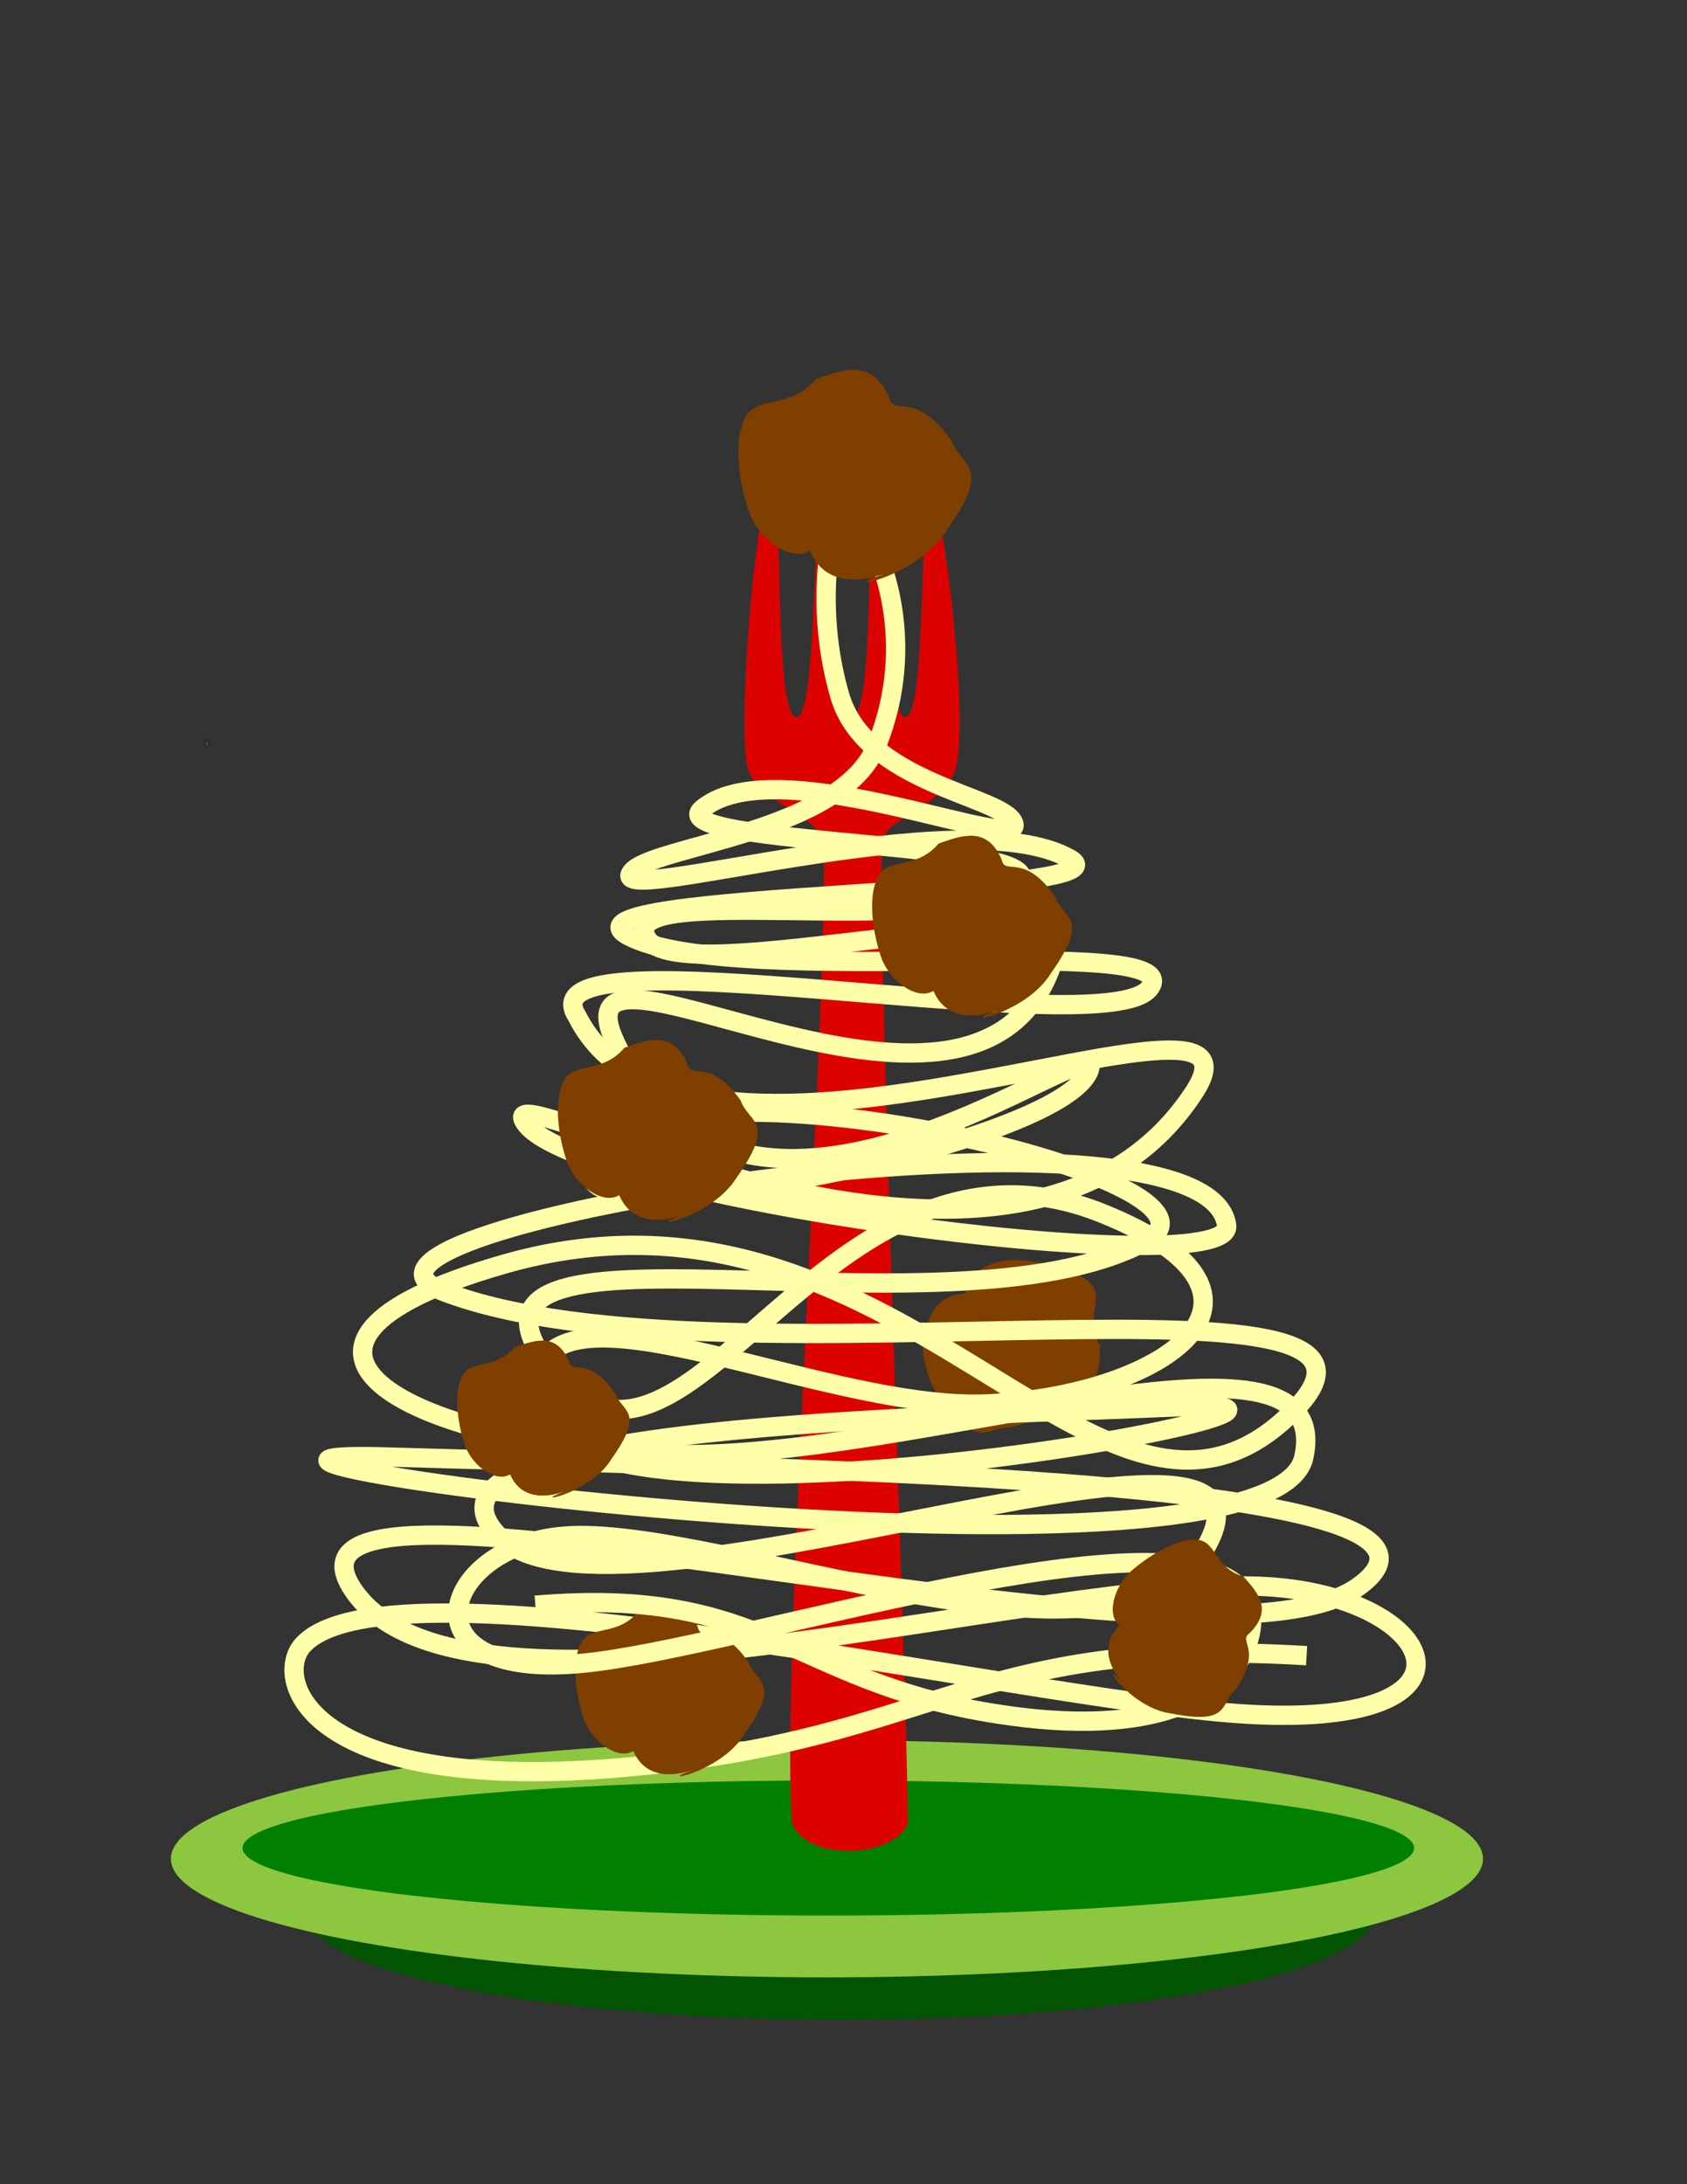
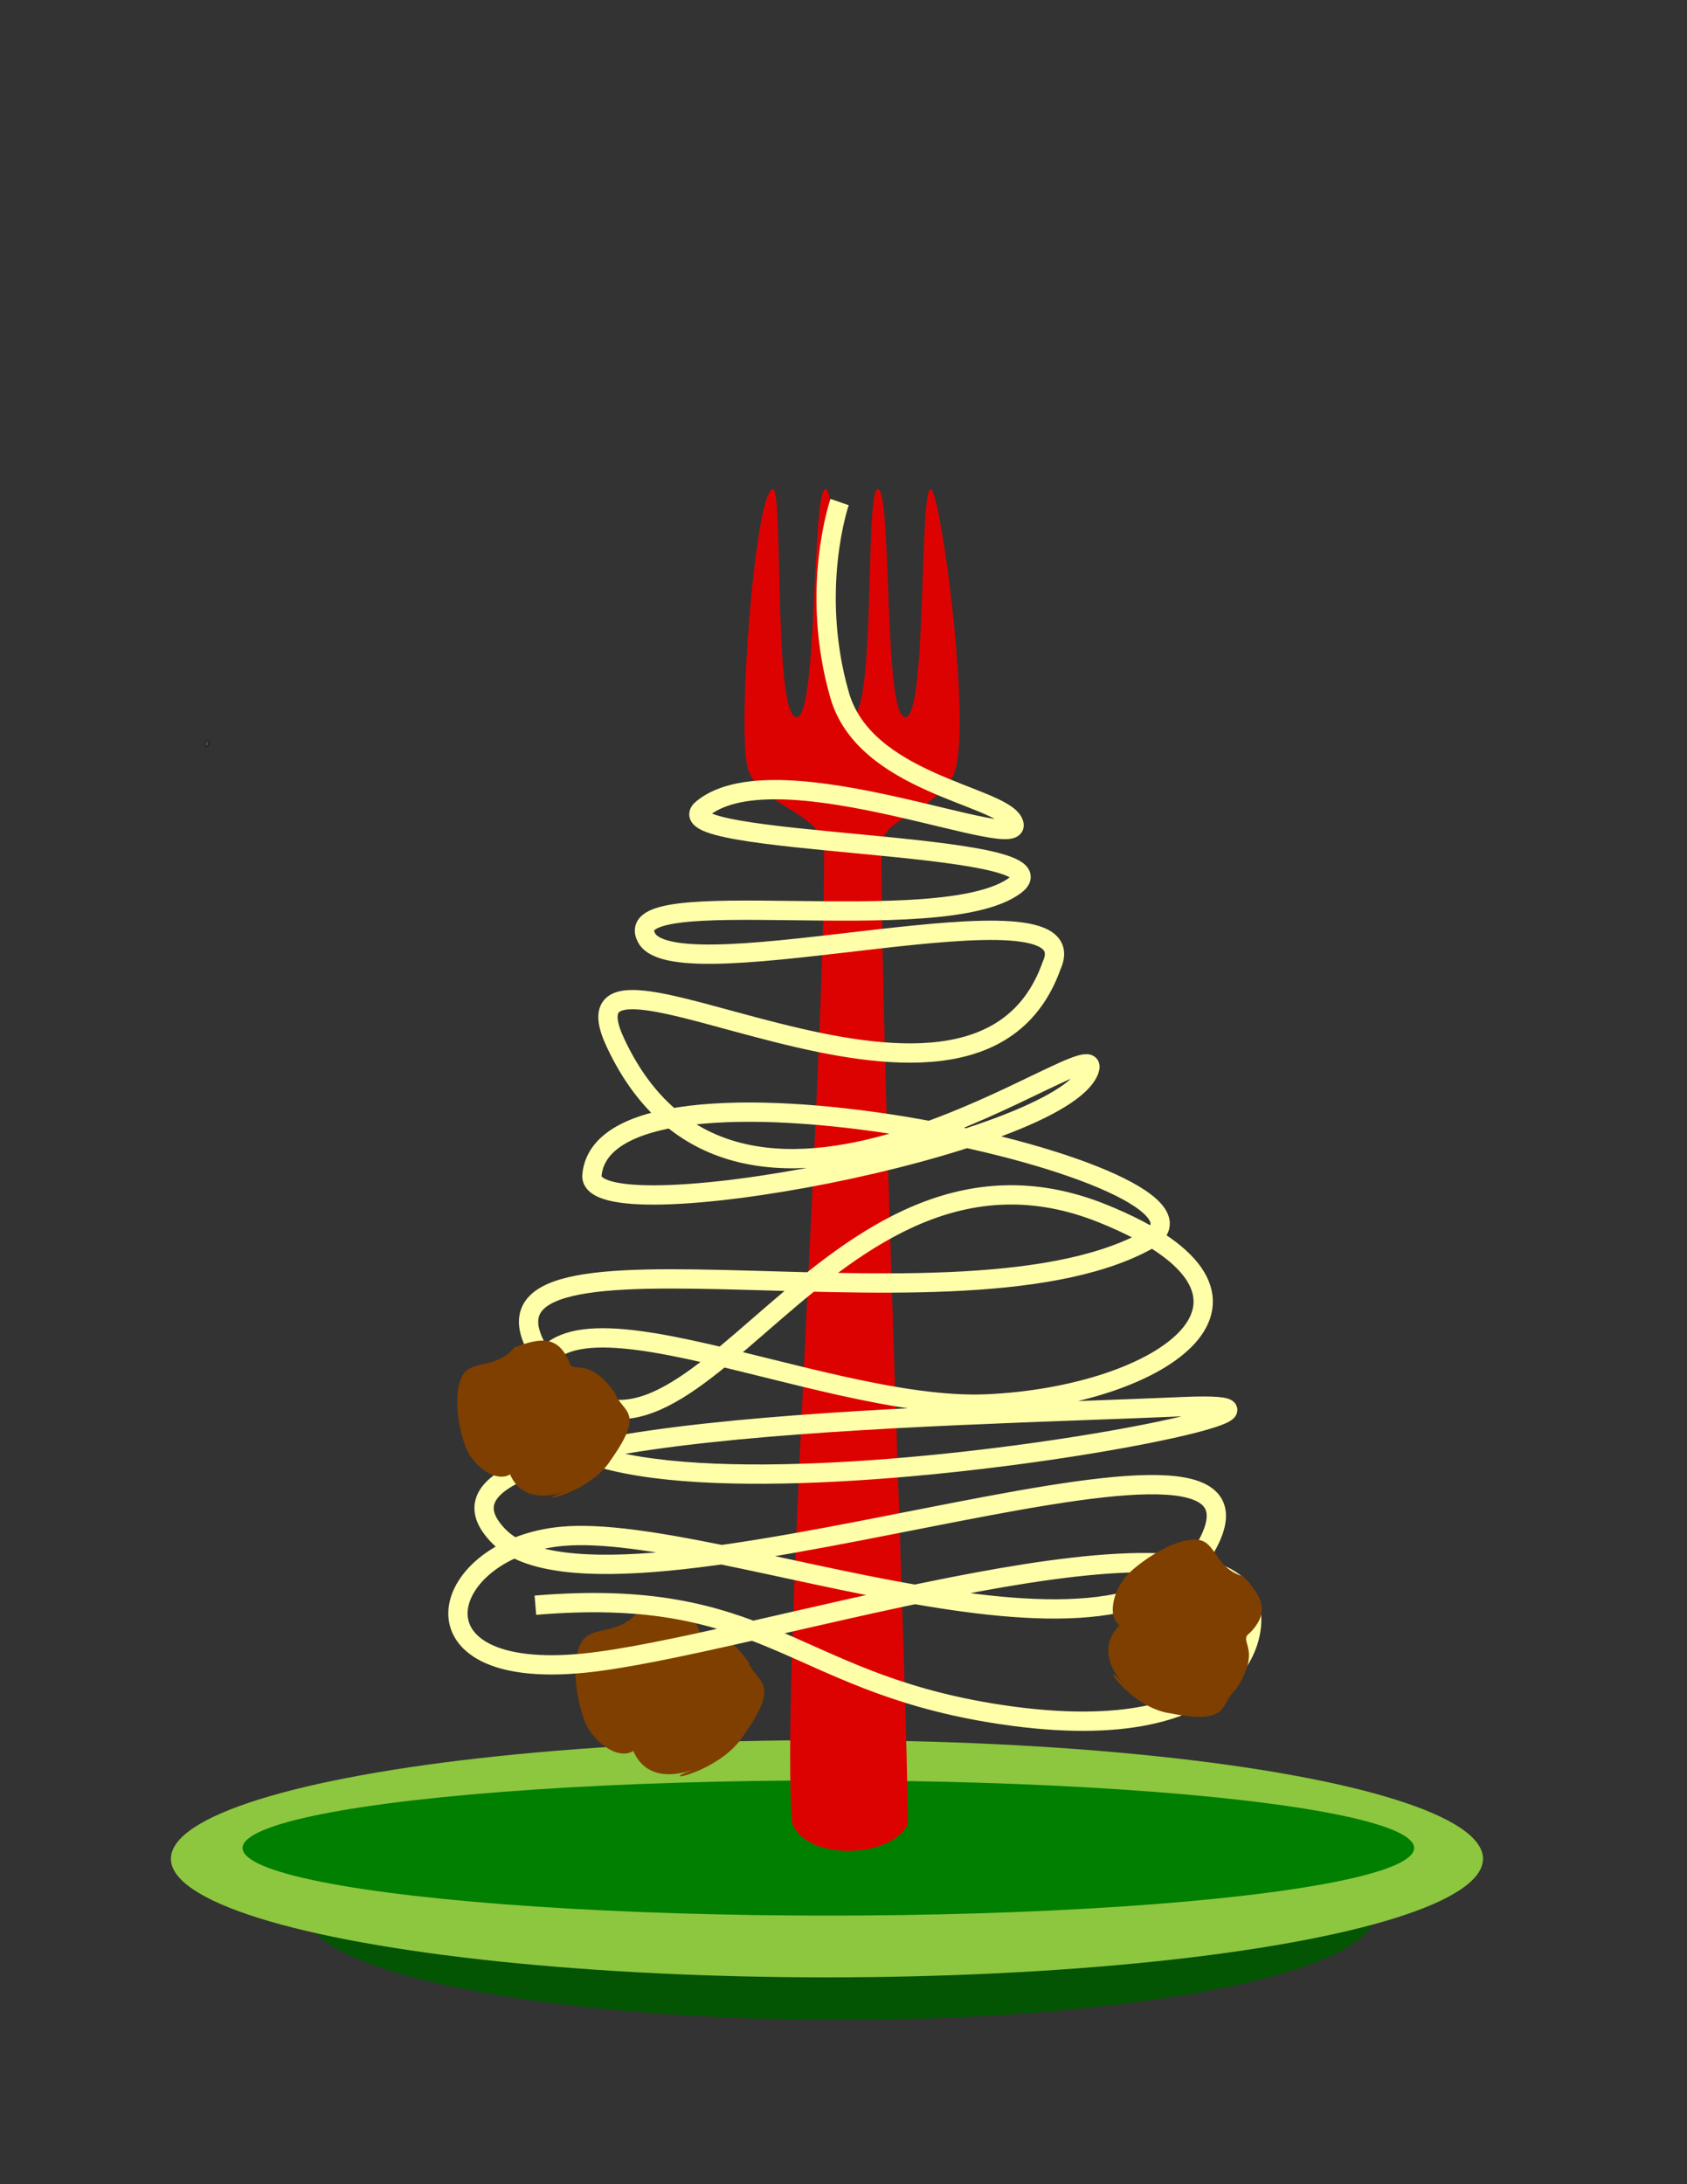
<svg xmlns="http://www.w3.org/2000/svg" width="612" height="792">
  <rect width="100%" height="100%" fill="#333333" stroke="none" />
  <g>
    <title>Layer 1</title>
-     <path stroke-width="0" id="svg_13" d="m366.629,517.523c-8.758,-0.221 -11.293,8.783 -25.309,-10.404c-10.747,-12.825 -5.229,-36.901 -5.638,-20.717c0.211,-8.373 3.639,-16.996 14.721,-17.413c-1.315,-6.311 9.002,-12.329 17.759,-12.104c8.759,0.22 21.755,2.731 27.354,8.364c5.601,5.632 -2.533,12.624 3.595,22.758c-0.212,8.372 -0.433,17.078 -13.467,17.444c-5.885,-0.847 -0.197,7.669 -19.015,12.072z" fill="#7f3f00" />
    <ellipse id="svg_2" ry="38.479" rx="193.75" cy="693.961" cx="305" fill="#035403" />
    <ellipse stroke-width="0" id="svg_3" ry="43" rx="238" cy="674" cx="300" stroke="#D1D3D4" fill="#8DC63F" />
    <ellipse stroke-width="0" id="svg_4" ry="24.501" rx="212.5" cy="670.099" cx="300.5" stroke="#2BB673" fill="#007f00" />
    <path d="m75.511,269.783c-0.121,0.501 -0.428,0.858 -0.685,0.796c-0.257,-0.063 -0.368,-0.519 -0.247,-1.021c0.121,-0.501 0.427,-0.858 0.685,-0.796c0.257,0.063 0.368,0.52 0.247,1.021z" stroke="#010101" fill-opacity="0.777" fill="#FFFFFF" opacity="0.3" id="path3811" />
    <path stroke-width="0" d="m298.977,308.045c0,81.925 -15.917,305.8 -11.575,353.292c5.911,13.979 36.791,12.157 41.934,0c-0.164,-47.492 -9.573,-273.75 -9.573,-354.024c0,-10.989 16.666,-11.273 25.686,-25.452c8.05,-12.66 -4.166,-104.504 -7.829,-104.504c-4.18,0 -1.284,82.707 -9.209,82.707c-7.993,0 -4.8,-81.906 -9.854,-82.707c-5.057,-0.801 -0.5,82.707 -9.854,82.707c-9.45,0 -4.159,-82.707 -9.214,-82.707c-5.056,0 -2.785,82.707 -10.496,82.707c-8.49,0 -4.777,-82.707 -8.568,-82.707c-6.445,0 -13.144,87.786 -9.134,101.33c4.007,13.544 27.687,16.11 27.687,29.357l-0.001,0l0,0.001z" stroke="#D1D3D4" fill="#dd0202" id="path3642" />
-     <path id="svg_7" d="m318,200.35c0,0 15.559,31.7 0,70c-13,32 -82.106,36.306 -89,46c-9.435,13.266 120,-27 159,-5c26,14 -191.166,11.578 -160,28c38,20.024 205,-2 189,19s-229,-23 -207.695,10.104c40.695,80.896 258.695,-25.104 223.695,27.896c-64.913,98.297 -253,-9 -243,10c14.446,27.447 258,60 255,38c-7.276,-53.357 -345.079,0.646 -284,24c102,39 378.261,-17.654 303.976,47.266c-68.696,60.035 -139.577,-97.952 -281.976,-57.266c-105,30 -31,66 59,69c89.22,2.975 243.309,-56 231,1s-459,-4 -331,0s407.747,6 350.747,47s-404.747,-59 -364.747,1s252,-6 332,-1c63.477,3.968 83.304,52.699 -11,46c-81.836,-5.813 -306.746,-59.404 -339,-25c-11.598,12.371 1.515,58.233 131,43c102,-12 115,-46 233,-39" stroke-width="7" stroke="#ffffaa" fill="none" />
    <path id="svg_16" stroke-width="0" d="m271.412,602.513c2.788,7.899 12.419,6.841 -1.445,26.436c-8.796,14.327 -34.115,18.286 -18.226,12.679c-8.221,2.901 -17.787,3.022 -21.993,-6.716c-5.689,3.504 -15.084,-3.488 -17.87,-11.389c-2.788,-7.9 -4.802,-20.429 -1.242,-27.507c3.56,-7.078 13.154,-2.397 20.914,-11.607c8.22,-2.901 16.766,-5.916 21.595,5.586c1.192,5.564 7.526,-2.656 18.267,12.519z" stroke="#D1D3D4" fill="#7f3f00" />
    <path id="svg_5" d="m304.587,182.045c0,0 -11.007,31.7 0,70c9.196,32 58.085,36.306 62.962,46c6.674,13.266 -84.893,-27 -112.483,-5c-18.394,14 135.239,11.578 113.19,28c-26.883,20.024 -145.024,-2 -133.706,19c11.319,21 162.004,-23 146.933,10.104c-28.79,80.907 -183.012,-25.104 -158.251,27.896c45.921,98.308 178.982,-9.001 171.908,10.007c-10.22,27.451 -182.521,60.004 -180.398,38.004c5.146,-53.369 244.124,0.646 200.914,24c-72.159,39 -267.599,-17.654 -215.046,47.266c48.598,60.037 98.742,-97.951 199.482,-57.266c74.281,30 21.931,66 -41.739,69c-63.119,2.975 -172.127,-56 -163.42,1c8.708,57 324.717,-4 234.164,0s-288.458,6 -248.134,47c40.323,41 286.336,-59 258.038,1s-178.275,-6 -234.871,-1c-44.906,3.969 -58.934,52.699 7.782,46c57.895,-5.813 217.005,-59.404 239.822,-25c8.205,12.371 -1.071,58.234 -92.675,43c-72.159,-12 -81.356,-46 -164.834,-39" stroke-width="7" stroke="#ffffaa" fill="none" />
    <path stroke-width="0" id="svg_11" d="m223.055,505.048c2.544,7.207 11.331,6.242 -1.318,24.12c-8.026,13.072 -31.127,16.684 -16.63,11.568c-7.501,2.647 -16.229,2.757 -20.066,-6.128c-5.191,3.197 -13.762,-3.182 -16.305,-10.391c-2.544,-7.208 -4.381,-18.639 -1.133,-25.097c3.249,-6.458 12.002,-2.187 19.082,-10.591c7.5,-2.646 15.298,-5.398 19.703,5.097c1.087,5.076 6.866,-2.423 16.667,11.422z" stroke="#D1D3D4" fill="#7f3f00" />
-     <path stroke-width="0" id="svg_8" d="m345.155,159.762c3.439,9.743 15.317,8.438 -1.782,32.605c-10.849,17.67 -42.077,22.553 -22.48,15.638c-10.139,3.578 -21.938,3.727 -27.125,-8.284c-7.017,4.321 -18.603,-4.302 -22.042,-14.047s-5.922,-25.197 -1.531,-33.927c4.391,-8.73 16.224,-2.957 25.793,-14.316c10.139,-3.578 20.681,-7.297 26.635,6.89c1.472,6.862 9.285,-3.276 22.532,15.441z" stroke="#7f3f00" fill="#7f3f00" />
    <path stroke-width="0" id="svg_12" d="m448.419,612.466c-6.009,5.377 -1.886,13.168 -23.68,8.822c-15.489,-2.039 -27.36,-22.078 -17.171,-10.688c-5.273,-5.894 -8.551,-13.988 -1.398,-21.27c-4.963,-3.511 -1.941,-14.162 4.069,-19.539c6.008,-5.376 16.337,-11.854 23.728,-11.515c7.393,0.337 6.466,10.28 17.125,13.382c5.271,5.893 10.752,12.019 2.257,20.5c-4.488,3.133 4.828,5.399 -4.93,20.308z" stroke="#D1D3D4" fill="#7f3f00" />
-     <path stroke-width="0" id="svg_9" d="m268.717,399.076c2.951,8.36 13.143,7.24 -1.529,27.977c-9.309,15.162 -36.104,19.352 -19.289,13.418c-8.7,3.07 -18.824,3.198 -23.275,-7.108c-6.021,3.708 -15.963,-3.691 -18.912,-12.053c-2.951,-8.361 -5.082,-21.62 -1.314,-29.111c3.768,-7.491 13.921,-2.537 22.133,-12.284c8.699,-3.07 17.744,-6.261 22.854,5.912c1.261,5.888 7.965,-2.811 19.332,13.249z" stroke="#D1D3D4" fill="#7f3f00" />
-     <path stroke-width="0" id="svg_10" d="m382.717,325.014c2.951,8.36 13.143,7.24 -1.529,27.977c-9.309,15.162 -36.104,19.352 -19.289,13.418c-8.7,3.07 -18.824,3.198 -23.275,-7.108c-6.021,3.708 -15.963,-3.691 -18.912,-12.053c-2.951,-8.361 -5.082,-21.62 -1.314,-29.111c3.768,-7.491 13.921,-2.537 22.133,-12.284c8.699,-3.07 17.744,-6.261 22.854,5.912c1.261,5.887 7.965,-2.812 19.332,13.249z" stroke="#D1D3D4" fill="#7f3f00" />
  </g>
</svg>